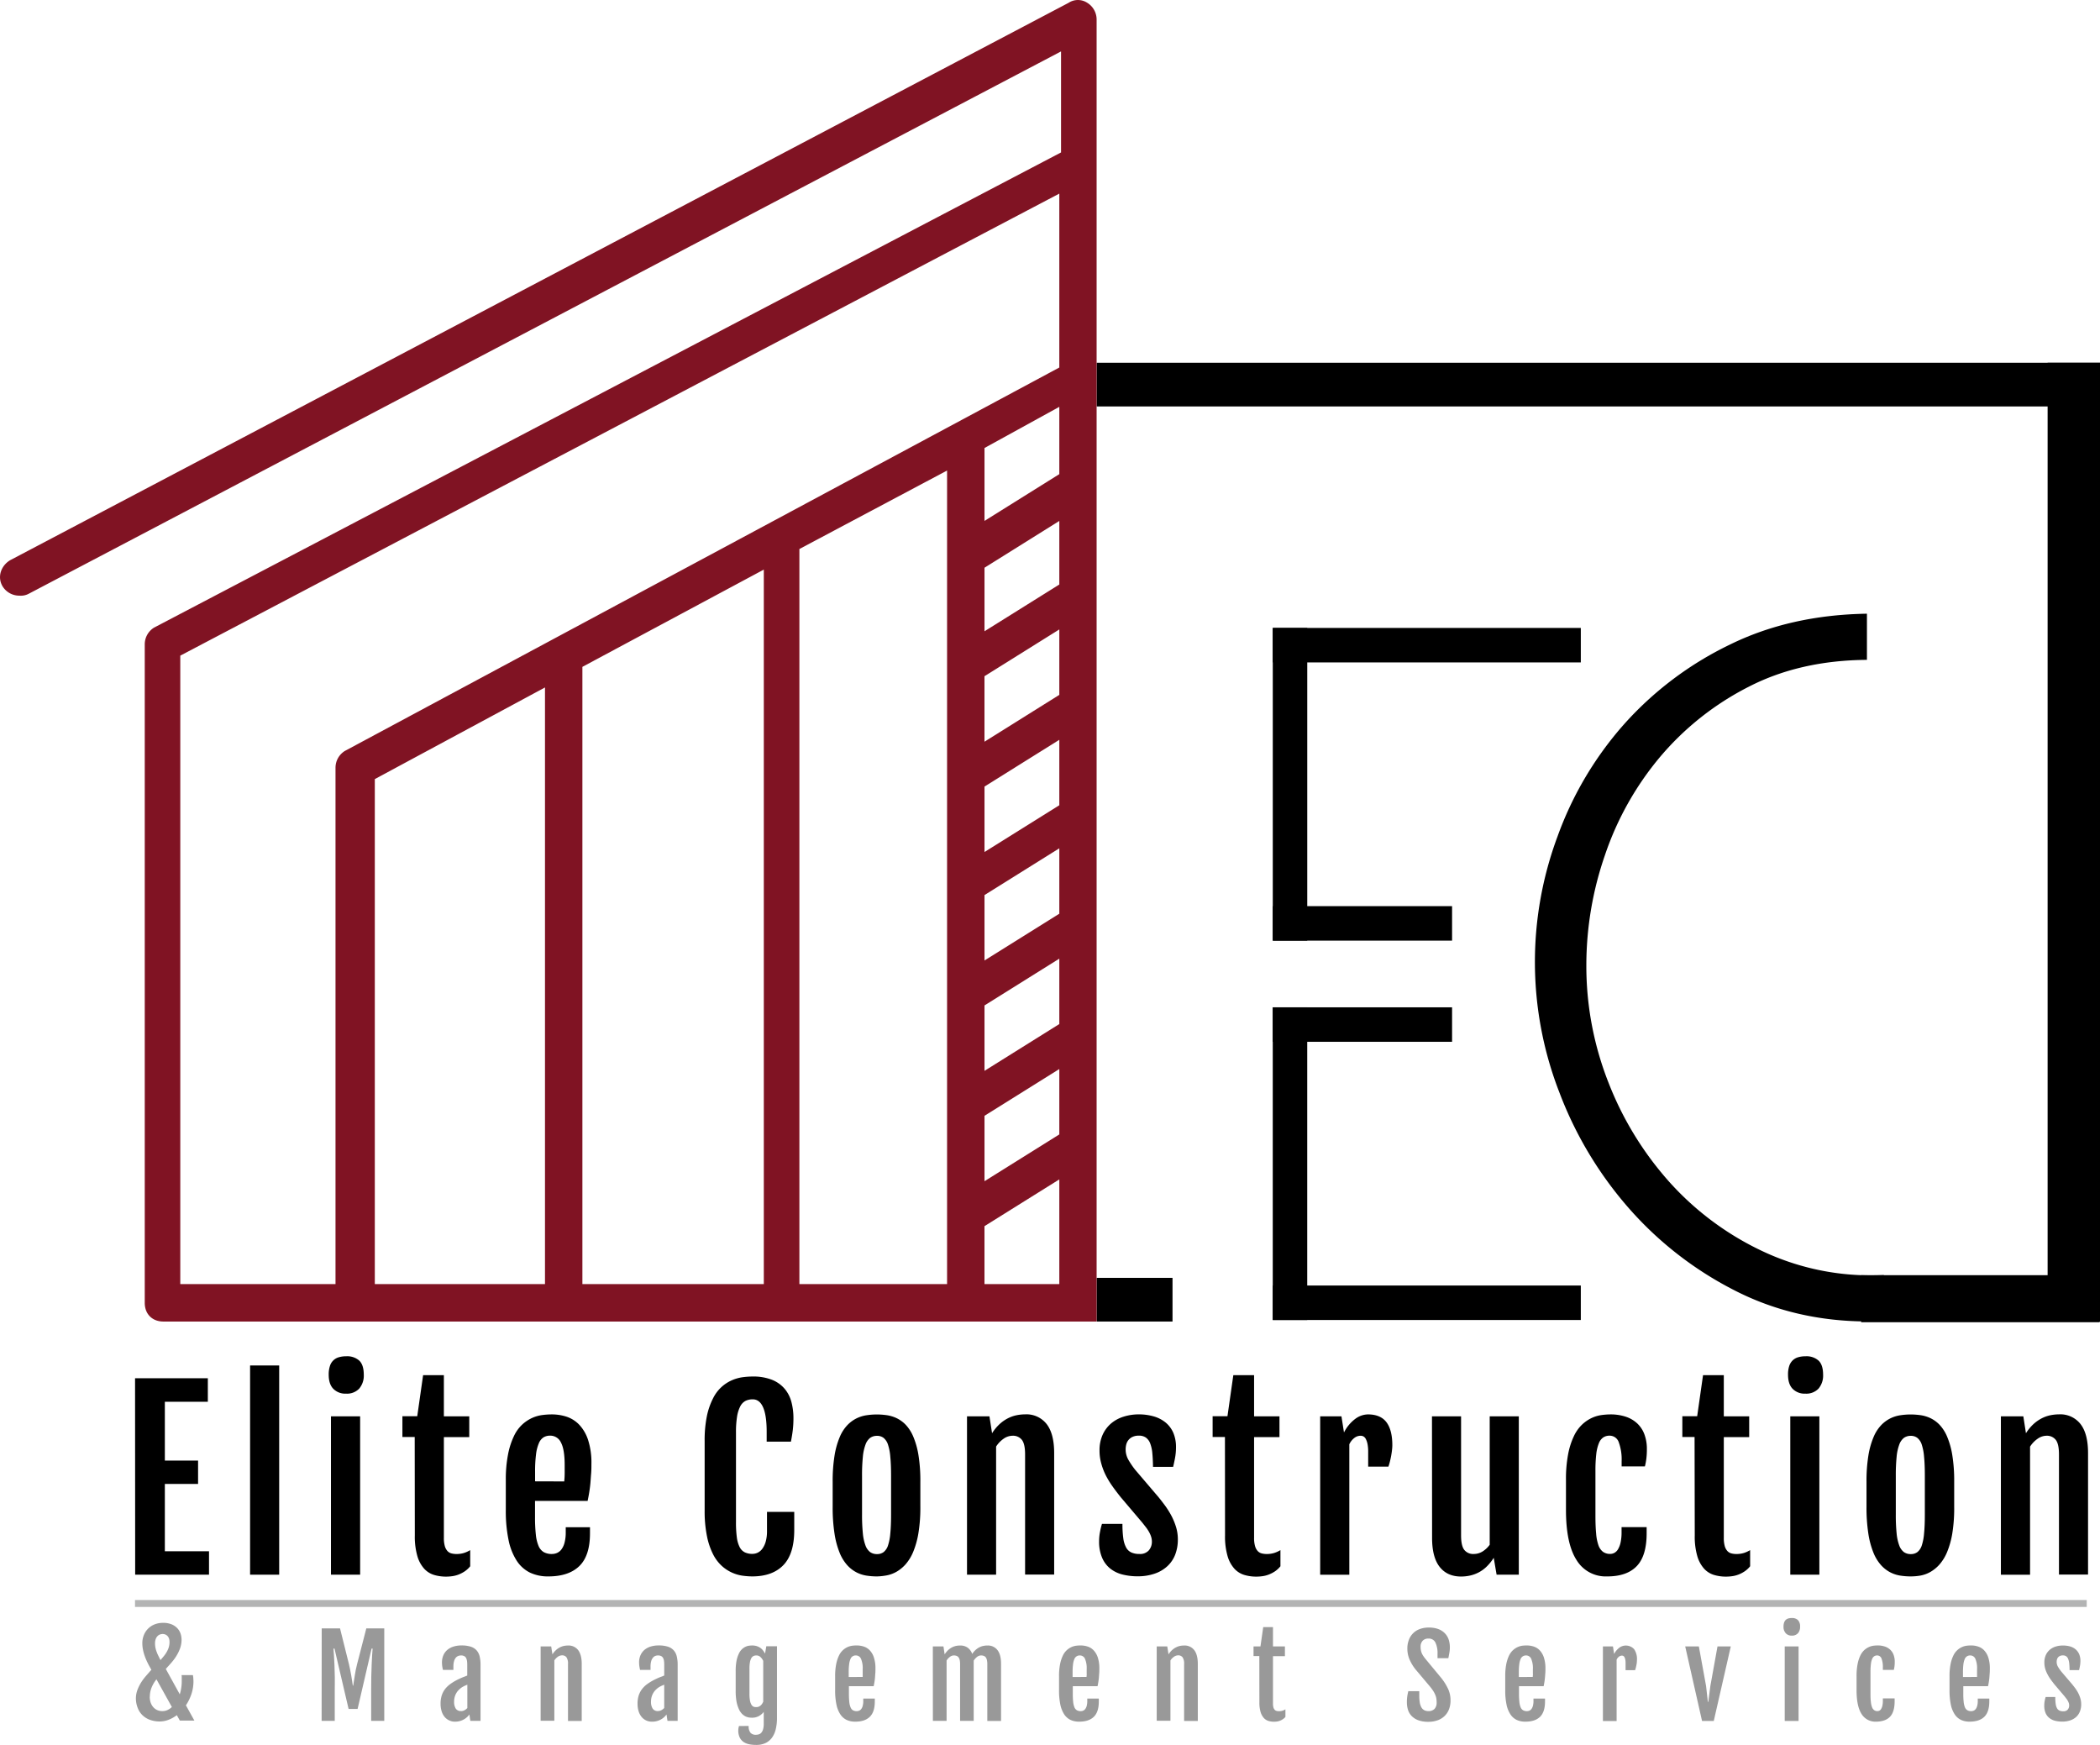
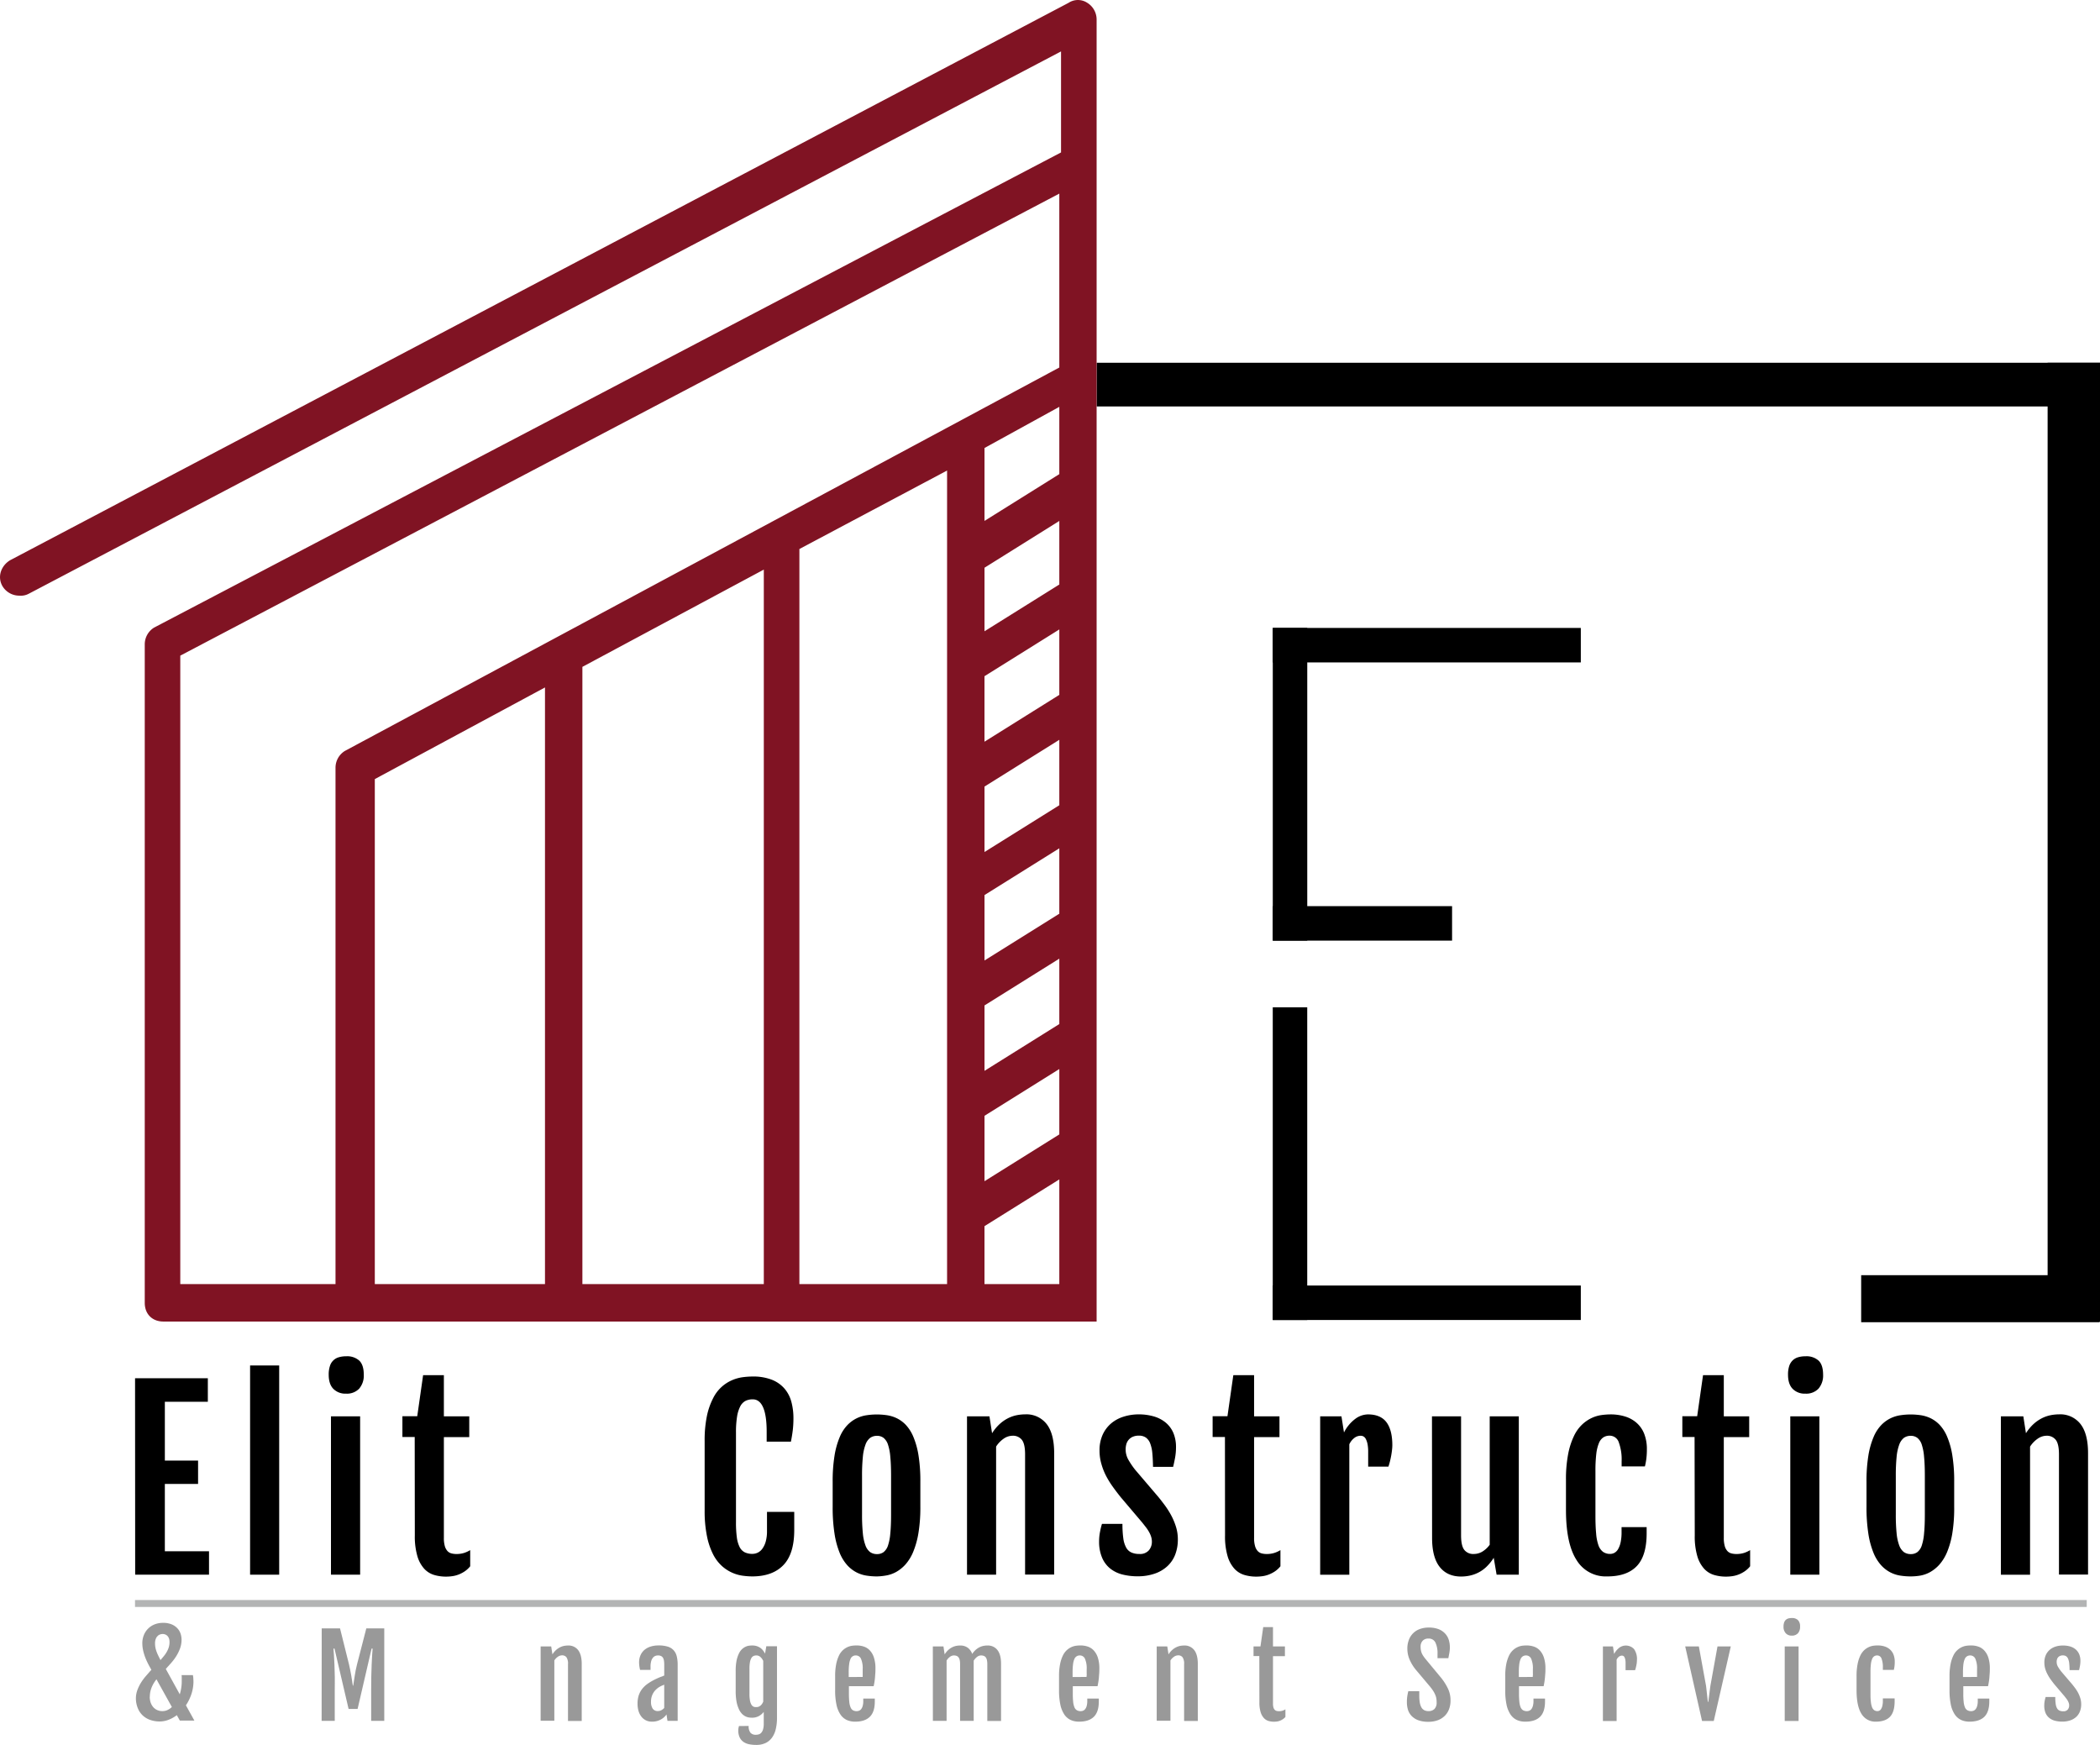
<svg xmlns="http://www.w3.org/2000/svg" id="Layer_1" data-name="Layer 1" viewBox="0 0 910.07 756.06">
  <defs>
    <style>.cls-1{fill:#801323;}.cls-2{fill:#999;}.cls-3{fill:none;stroke:#b3b4b4;stroke-miterlimit:10;stroke-width:3px;}</style>
  </defs>
-   <path d="M882.33,734.25V718.1c-1.68.07-3.35.12-5,.12a109.87,109.87,0,0,1-48.88-11.08,126.59,126.59,0,0,1-39.28-29.61A141.51,141.51,0,0,1,763,634.72a137.8,137.8,0,0,1-9.6-51.13,146,146,0,0,1,8.08-47.5,131.63,131.63,0,0,1,23.78-42.39,123.4,123.4,0,0,1,38.41-30.46q22.29-11.5,51.33-11.7v-20q-33.22.53-59.4,13.39a147,147,0,0,0-46.05,34.72A149.75,149.75,0,0,0,740.93,528a155.9,155.9,0,0,0,.87,111.19A164.1,164.1,0,0,0,771.7,689a153.58,153.58,0,0,0,45.61,35.57q26.4,13.64,58.27,13.63c2.41,0,4.83-.08,7.26-.2A14.06,14.06,0,0,1,882.33,734.25Z" transform="translate(-65.93 -165.63)" />
  <rect x="475.25" y="157.18" width="434.83" height="18.93" />
  <rect x="756.94" y="519.18" width="415.43" height="22.7" transform="translate(1429.25 -599.76) rotate(90)" />
  <rect x="806.57" y="552.52" width="103.36" height="20.38" />
-   <rect x="475.25" y="553.68" width="32.88" height="18.93" />
  <path class="cls-1" d="M541.17,738.24l0-382.72h0V318.26h0V174.14a8.51,8.51,0,0,0-4.05-7.29,7.36,7.36,0,0,0-8.1,0L70.31,408.37c-4,2.43-5.67,7.3-3.24,11.35a8.51,8.51,0,0,0,7.29,4,7.3,7.3,0,0,0,4-.81l447.39-235v43.77L132.72,437.55a8.52,8.52,0,0,0-4.06,7.3V730.14c0,4.86,3.25,8.1,8.11,8.1h404.4ZM302.11,722H228.36V503.2l73.75-39.71Zm94.83,0H318.32V454.57l78.62-42.14Zm79.42,0h-64V403.51l64-34ZM525,722H492.57V696.91L525,676.65Zm0-64.84-32.42,20.27V649.09L525,628.83Zm0-47.82-32.42,20.27V601.27L525,581Zm0-47.81-32.42,20.26V553.45L525,533.19Zm0-47-32.42,20.26V506.44L525,486.18Zm0-47.82L492.57,487V458.62L525,438.36Zm0-47.82-32.42,20.26V411.62L525,391.35Zm0-47.82-32.42,20.26V359.74L525,341.91Zm0-46.2L215.39,491a8.53,8.53,0,0,0-4.06,7.3V722H144.06V449.71L525,249.52Z" transform="translate(-65.93 -165.63)" />
  <rect x="551.57" y="272.08" width="133.5" height="14.94" />
  <rect x="551.57" y="392.62" width="77.71" height="14.94" />
  <rect x="557.22" y="497.98" width="135.49" height="14.94" transform="translate(1064.5 -285.15) rotate(90)" />
  <rect x="551.57" y="557" width="133.5" height="14.94" />
-   <rect x="551.57" y="436.46" width="77.71" height="14.94" />
  <rect x="557.22" y="662.36" width="135.49" height="14.94" transform="translate(-110.79 1129.17) rotate(-90)" />
  <path d="M124.46,762.81H156V773H137.37v25.47h14.4V808.6h-14.4v29.16h19.14v10.16h-32Z" transform="translate(-65.93 -165.63)" />
  <path d="M174.31,757.27h12.61v90.65H174.31Z" transform="translate(-65.93 -165.63)" />
  <path d="M215.89,769.48a7.28,7.28,0,0,1-5.51-2.09c-1.35-1.39-2-3.44-2-6.13a11.62,11.62,0,0,1,.53-3.76,5.59,5.59,0,0,1,3.86-3.79,11.06,11.06,0,0,1,3.19-.42,7.84,7.84,0,0,1,5.68,1.89q1.94,1.89,1.94,6.08a8.67,8.67,0,0,1-2,6.06A7.32,7.32,0,0,1,215.89,769.48Zm-6.53,9.82H222v68.62H209.36Z" transform="translate(-65.93 -165.63)" />
  <path d="M245.65,788.27h-5.33v-9h6.43l2.54-17.79h9V779.3h11v9h-11v43.66a12.66,12.66,0,0,0,.42,3.61,5.31,5.31,0,0,0,1.17,2.14,3.52,3.52,0,0,0,1.75,1,8.37,8.37,0,0,0,2.09.25,10.86,10.86,0,0,0,3.27-.45,11.82,11.82,0,0,0,2.71-1.24v7a10.82,10.82,0,0,1-2.37,2.2,13.88,13.88,0,0,1-2.61,1.37,12.18,12.18,0,0,1-2.74.72,19.87,19.87,0,0,1-2.74.2,18.29,18.29,0,0,1-5.09-.7,9.55,9.55,0,0,1-4.33-2.66,13.92,13.92,0,0,1-3-5.46,30.6,30.6,0,0,1-1.12-9.07Z" transform="translate(-65.93 -165.63)" />
-   <path d="M303.47,848.67a18,18,0,0,1-7.85-1.64,14.51,14.51,0,0,1-5.75-5.14,26,26,0,0,1-3.54-8.94,62.06,62.06,0,0,1-1.2-13.13v-13a56.26,56.26,0,0,1,1-11.19,32.76,32.76,0,0,1,2.55-7.82,16.2,16.2,0,0,1,3.63-5,16.56,16.56,0,0,1,4.26-2.82,15.84,15.84,0,0,1,4.36-1.24,32.92,32.92,0,0,1,4-.28,20.75,20.75,0,0,1,6.53,1A13.46,13.46,0,0,1,317,783a17.64,17.64,0,0,1,3.81,6.61,32,32,0,0,1,1.42,10.31c0,1.4,0,2.81-.13,4.24s-.19,2.83-.32,4.21-.31,2.72-.52,4-.44,2.49-.68,3.59H297.79v7a69.14,69.14,0,0,0,.35,7.55,17.24,17.24,0,0,0,1.17,4.93,5.58,5.58,0,0,0,2.24,2.69,7,7,0,0,0,3.57.82,5.53,5.53,0,0,0,2.24-.47,4.83,4.83,0,0,0,1.92-1.57A8.53,8.53,0,0,0,310.6,834a17.39,17.39,0,0,0,.5-4.51v-2.14h10.51V830q0,9.76-4.66,14.23T303.47,848.67Zm7-41.16c0-.37.06-.86.1-1.47s.06-1.26.07-1.92,0-1.32,0-2v-1.67c0-4.52-.53-7.77-1.6-9.77a5.09,5.09,0,0,0-4.73-3,5.4,5.4,0,0,0-2.89.77,5.54,5.54,0,0,0-2,2.6,17.59,17.59,0,0,0-1.2,4.81,56.72,56.72,0,0,0-.4,7.42v4.19Z" transform="translate(-65.93 -165.63)" />
  <path d="M392,848.67a32.34,32.34,0,0,1-4.31-.32,16.91,16.91,0,0,1-9.07-4.34,17.6,17.6,0,0,1-3.73-5.06,30.42,30.42,0,0,1-2.59-7.75,53.67,53.67,0,0,1-1-11V790.07a51.82,51.82,0,0,1,1-11A30.18,30.18,0,0,1,375,771.4a16.36,16.36,0,0,1,8.22-7.77,17.52,17.52,0,0,1,4.56-1.27,32.28,32.28,0,0,1,4.21-.3,22.17,22.17,0,0,1,8.5,1.42,14,14,0,0,1,5.48,3.89,14.62,14.62,0,0,1,2.94,5.75,27.19,27.19,0,0,1,.87,7,43.93,43.93,0,0,1-.27,5.06c-.18,1.54-.46,3.24-.82,5.1H398.18v-4.33q0-7-1.54-10.52t-4.54-3.48a6.82,6.82,0,0,0-3.14.69,5.55,5.55,0,0,0-2.24,2.37,14.73,14.73,0,0,0-1.37,4.41,41.79,41.79,0,0,0-.47,6.83V825.1a48.6,48.6,0,0,0,.37,6.63,13.1,13.1,0,0,0,1.22,4.23,5.08,5.08,0,0,0,2.22,2.27,7.43,7.43,0,0,0,3.31.67,5.36,5.36,0,0,0,2.4-.57,5.49,5.49,0,0,0,2-1.8,9.66,9.66,0,0,0,1.4-3.08,16.47,16.47,0,0,0,.52-4.41v-8.33h11.81v7.88q0,10.26-4.68,15.15T392,848.67Z" transform="translate(-65.93 -165.63)" />
  <path d="M445.89,848.67a29.64,29.64,0,0,1-4.46-.35,14.15,14.15,0,0,1-4.39-1.44,14.37,14.37,0,0,1-4-3.14,18.46,18.46,0,0,1-3.27-5.39,36.76,36.76,0,0,1-2.19-8.22,73.61,73.61,0,0,1-.8-11.66V807.71a69.16,69.16,0,0,1,.82-11.44,34.87,34.87,0,0,1,2.25-8,16.89,16.89,0,0,1,3.31-5.16,14.48,14.48,0,0,1,4-2.94,14.76,14.76,0,0,1,4.36-1.34,30.2,30.2,0,0,1,4.39-.33,31.17,31.17,0,0,1,4.23.3,15.19,15.19,0,0,1,4.29,1.27,13.82,13.82,0,0,1,4,2.89,17.24,17.24,0,0,1,3.29,5.16,34.8,34.8,0,0,1,2.24,8,69.45,69.45,0,0,1,.82,11.54v10.76a68.22,68.22,0,0,1-.84,11.51,37.19,37.19,0,0,1-2.29,8.18,19.56,19.56,0,0,1-3.34,5.4,16,16,0,0,1-4,3.22,13.9,13.9,0,0,1-4.26,1.52A25.48,25.48,0,0,1,445.89,848.67ZM446,839a4.65,4.65,0,0,0,2.86-.87,6.1,6.1,0,0,0,1.9-2.86,22.22,22.22,0,0,0,1-5.26q.33-3.27.33-8.1V805c0-3.22-.11-5.92-.33-8.12a22.5,22.5,0,0,0-1-5.3,6.26,6.26,0,0,0-1.9-2.92,4.54,4.54,0,0,0-2.86-.9,5,5,0,0,0-3,.9,6.54,6.54,0,0,0-2,2.92,20.61,20.61,0,0,0-1.14,5.3,79.8,79.8,0,0,0-.35,8.12v16.9a79.1,79.1,0,0,0,.35,8.1,20.36,20.36,0,0,0,1.14,5.26,6.38,6.38,0,0,0,2,2.86A5.08,5.08,0,0,0,446,839Z" transform="translate(-65.93 -165.63)" />
  <path d="M485,779.3h9.72l1.14,7.33v0a19.56,19.56,0,0,1,3.22-3.92,16.4,16.4,0,0,1,3.56-2.51,15,15,0,0,1,3.76-1.35,19.14,19.14,0,0,1,3.82-.4,11.08,11.08,0,0,1,9.29,4.21q3.27,4.21,3.26,12.64v52.57h-12.6V795.8q0-4.54-1.4-6.31a4.88,4.88,0,0,0-4.08-1.77,6.76,6.76,0,0,0-3.77,1.25,12,12,0,0,0-3.31,3.44v55.51H485Z" transform="translate(-65.93 -165.63)" />
  <path d="M542.24,833.57a21.3,21.3,0,0,1,.43-4.34,31.14,31.14,0,0,1,.82-3.33h8.87a45.1,45.1,0,0,0,.37,6.25,11.59,11.59,0,0,0,1.23,4,4.91,4.91,0,0,0,2.26,2.14,8.21,8.21,0,0,0,3.47.65,5,5,0,0,0,4.13-1.59,5.68,5.68,0,0,0,1.3-3.69,7.18,7.18,0,0,0-.3-2.09,10.5,10.5,0,0,0-.85-2,15.38,15.38,0,0,0-1.34-2.07c-.54-.7-1.13-1.46-1.8-2.29l-9.22-10.87c-1.19-1.49-2.35-3-3.46-4.56a37.66,37.66,0,0,1-2.94-4.78,27.44,27.44,0,0,1-2-5.16,20.3,20.3,0,0,1-.78-5.68,16.27,16.27,0,0,1,1.37-6.92,14.09,14.09,0,0,1,3.69-4.89,15.43,15.43,0,0,1,5.36-2.89,21.56,21.56,0,0,1,6.43-1,23.25,23.25,0,0,1,6.72.9,14.39,14.39,0,0,1,5.14,2.69,11.94,11.94,0,0,1,3.29,4.46,15.71,15.71,0,0,1,1.14,6.21,25.08,25.08,0,0,1-.42,4.63c-.28,1.5-.56,2.78-.82,3.84h-8.72q-.06-3.39-.3-5.93a15.83,15.83,0,0,0-.92-4.21,5.6,5.6,0,0,0-1.85-2.52,5.13,5.13,0,0,0-3.06-.85,6.31,6.31,0,0,0-2.74.53,4.81,4.81,0,0,0-1.77,1.37,5,5,0,0,0-.95,1.89,8.54,8.54,0,0,0-.27,2.14,9,9,0,0,0,1.14,4.44,35,35,0,0,0,3,4.43L568,814.33c.73.9,1.58,2,2.54,3.27a37.6,37.6,0,0,1,2.74,4.23,28.6,28.6,0,0,1,2.19,5.06,18.27,18.27,0,0,1,.9,5.73,18.09,18.09,0,0,1-1.15,6.61,13.42,13.42,0,0,1-3.38,5,15.43,15.43,0,0,1-5.51,3.24,22.29,22.29,0,0,1-7.45,1.15,26.51,26.51,0,0,1-6.48-.77,14,14,0,0,1-5.28-2.54,12.1,12.1,0,0,1-3.54-4.66A17.5,17.5,0,0,1,542.24,833.57Z" transform="translate(-65.93 -165.63)" />
  <path d="M596.78,788.27h-5.34v-9h6.43l2.54-17.79h9V779.3h11v9h-11v43.66a12.27,12.27,0,0,0,.43,3.61,5.19,5.19,0,0,0,1.17,2.14,3.54,3.54,0,0,0,1.74,1,8.51,8.51,0,0,0,2.1.25,10.84,10.84,0,0,0,3.26-.45,11.89,11.89,0,0,0,2.72-1.24v7a10.82,10.82,0,0,1-2.37,2.2,14,14,0,0,1-2.62,1.37,12,12,0,0,1-2.74.72,19.76,19.76,0,0,1-2.74.2,18.17,18.17,0,0,1-5.08-.7,9.58,9.58,0,0,1-4.34-2.66,13.91,13.91,0,0,1-3-5.46,30.27,30.27,0,0,1-1.12-9.07Z" transform="translate(-65.93 -165.63)" />
  <path d="M638.05,779.3h9.22l1.1,7a16.56,16.56,0,0,1,4.81-5.83,9.42,9.42,0,0,1,5.55-2c3.62,0,6.3,1.12,8,3.34s2.59,5.57,2.59,10a17.93,17.93,0,0,1-.13,2c-.08.78-.2,1.59-.35,2.44s-.33,1.69-.54,2.54-.44,1.62-.68,2.32h-8.77V794.8a18,18,0,0,0-.27-3.44,8.45,8.45,0,0,0-.72-2.17,2.73,2.73,0,0,0-1-1.14,2.64,2.64,0,0,0-1.3-.33,4.46,4.46,0,0,0-2.76,1,7.28,7.28,0,0,0-2.12,2.71v56.51H638.05Z" transform="translate(-65.93 -165.63)" />
  <path d="M686.5,779.3h12.61v51.58q0,4.53,1.4,6.3a4.88,4.88,0,0,0,4.08,1.77,7.27,7.27,0,0,0,3.69-1,11,11,0,0,0,3.24-3V779.3h12.61v68.62h-9.62l-1.25-7.32h0a20.39,20.39,0,0,1-3.16,3.91,14.58,14.58,0,0,1-3.49,2.49,15,15,0,0,1-3.71,1.32,18.08,18.08,0,0,1-3.79.4q-6,0-9.29-4.19t-3.27-12.65Z" transform="translate(-65.93 -165.63)" />
  <path d="M762.36,848.67a14.76,14.76,0,0,1-13.23-7.13q-4.56-7.12-4.56-21.72v-13a57.16,57.16,0,0,1,.95-11.19,32,32,0,0,1,2.52-7.82,16.64,16.64,0,0,1,3.59-5,16,16,0,0,1,4.16-2.82,15,15,0,0,1,4.23-1.24,30.45,30.45,0,0,1,3.84-.28,20.79,20.79,0,0,1,6.38.93,13.44,13.44,0,0,1,5,2.79,12.25,12.25,0,0,1,3.24,4.71,17.84,17.84,0,0,1,1.15,6.67,32,32,0,0,1-.23,4.11,28.29,28.29,0,0,1-.62,3.32H768.69v-2.29a21.42,21.42,0,0,0-1.22-8.1,4.16,4.16,0,0,0-4-2.92,4.86,4.86,0,0,0-2.69.73,5.35,5.35,0,0,0-1.92,2.46,17.51,17.51,0,0,0-1.15,4.69,62.17,62.17,0,0,0-.37,7.37v19.49q0,4.49.3,7.62a20,20,0,0,0,1,5.11,6,6,0,0,0,2,2.87,5.2,5.2,0,0,0,3.09.89,3.82,3.82,0,0,0,1.84-.47,4.21,4.21,0,0,0,1.57-1.57,9.75,9.75,0,0,0,1.1-2.92,20.39,20.39,0,0,0,.42-4.51v-2.14h10.87V830q0,9.76-4.31,14.23T762.36,848.67Z" transform="translate(-65.93 -165.63)" />
  <path d="M800.3,788.27H795v-9h6.43l2.54-17.79h9V779.3h11v9h-11v43.66a12.66,12.66,0,0,0,.42,3.61,5.31,5.31,0,0,0,1.17,2.14,3.52,3.52,0,0,0,1.75,1,8.37,8.37,0,0,0,2.09.25,10.86,10.86,0,0,0,3.27-.45,11.82,11.82,0,0,0,2.71-1.24v7a10.82,10.82,0,0,1-2.37,2.2,13.58,13.58,0,0,1-2.61,1.37,12.18,12.18,0,0,1-2.74.72,19.87,19.87,0,0,1-2.74.2,18.24,18.24,0,0,1-5.09-.7,9.55,9.55,0,0,1-4.33-2.66,13.92,13.92,0,0,1-3-5.46,30.27,30.27,0,0,1-1.12-9.07Z" transform="translate(-65.93 -165.63)" />
  <path d="M848.3,769.48a7.26,7.26,0,0,1-5.5-2.09c-1.35-1.39-2-3.44-2-6.13a11.64,11.64,0,0,1,.52-3.76,6,6,0,0,1,1.5-2.44,5.73,5.73,0,0,1,2.37-1.35,11,11,0,0,1,3.18-.42,7.85,7.85,0,0,1,5.69,1.89q1.94,1.89,1.94,6.08a8.72,8.72,0,0,1-2,6.06A7.32,7.32,0,0,1,848.3,769.48Zm-6.52,9.82h12.6v68.62h-12.6Z" transform="translate(-65.93 -165.63)" />
  <path d="M893.92,848.67a29.64,29.64,0,0,1-4.46-.35,14.15,14.15,0,0,1-4.39-1.44,14.37,14.37,0,0,1-4-3.14,18.46,18.46,0,0,1-3.27-5.39,36.76,36.76,0,0,1-2.19-8.22,73.61,73.61,0,0,1-.8-11.66V807.71a69.16,69.16,0,0,1,.82-11.44,34.87,34.87,0,0,1,2.25-8,16.89,16.89,0,0,1,3.31-5.16,14.48,14.48,0,0,1,4-2.94,14.76,14.76,0,0,1,4.36-1.34,30.2,30.2,0,0,1,4.39-.33,31.17,31.17,0,0,1,4.23.3,15.19,15.19,0,0,1,4.29,1.27,13.56,13.56,0,0,1,4,2.89,17.24,17.24,0,0,1,3.29,5.16,34.8,34.8,0,0,1,2.24,8,69.45,69.45,0,0,1,.82,11.54v10.76A68.22,68.22,0,0,1,912,830a37.19,37.19,0,0,1-2.29,8.18,19.56,19.56,0,0,1-3.34,5.4,15.83,15.83,0,0,1-4,3.22,13.8,13.8,0,0,1-4.26,1.52A25.48,25.48,0,0,1,893.92,848.67ZM894,839a4.65,4.65,0,0,0,2.86-.87,6,6,0,0,0,1.9-2.86,22.22,22.22,0,0,0,1-5.26q.33-3.27.33-8.1V805c0-3.22-.11-5.92-.33-8.12a22.5,22.5,0,0,0-1-5.3,6.19,6.19,0,0,0-1.9-2.92,4.54,4.54,0,0,0-2.86-.9,5,5,0,0,0-3,.9,6.54,6.54,0,0,0-2,2.92,20.61,20.61,0,0,0-1.14,5.3,79.8,79.8,0,0,0-.35,8.12v16.9a79.1,79.1,0,0,0,.35,8.1,20.36,20.36,0,0,0,1.14,5.26,6.38,6.38,0,0,0,2,2.86A5.08,5.08,0,0,0,894,839Z" transform="translate(-65.93 -165.63)" />
  <path d="M933.05,779.3h9.72l1.14,7.33v0a19.56,19.56,0,0,1,3.22-3.92,16.65,16.65,0,0,1,3.56-2.51,15,15,0,0,1,3.76-1.35,19.14,19.14,0,0,1,3.82-.4,11.08,11.08,0,0,1,9.29,4.21q3.27,4.21,3.26,12.64v52.57h-12.6V795.8q0-4.54-1.4-6.31a4.88,4.88,0,0,0-4.08-1.77A6.76,6.76,0,0,0,949,789a12,12,0,0,0-3.31,3.44v55.51H933.05Z" transform="translate(-65.93 -165.63)" />
  <path class="cls-2" d="M124.82,901.63a10.57,10.57,0,0,1,.66-3.75,17.86,17.86,0,0,1,1.6-3.25,21.88,21.88,0,0,1,2-2.7l1.82-2.1.64-.68-.8-1.43c-.41-.73-.8-1.51-1.18-2.32a26,26,0,0,1-1-2.5,19.53,19.53,0,0,1-.69-2.6,13.9,13.9,0,0,1-.26-2.64,9.22,9.22,0,0,1,.71-3.68,8.27,8.27,0,0,1,1.9-2.79,8.4,8.4,0,0,1,2.82-1.78,9.64,9.64,0,0,1,3.45-.62,9.46,9.46,0,0,1,4,.73,7.11,7.11,0,0,1,2.48,1.82,6.43,6.43,0,0,1,1.28,2.34,8.55,8.55,0,0,1,.36,2.34,11.11,11.11,0,0,1-.71,4,18.14,18.14,0,0,1-1.72,3.41,22.59,22.59,0,0,1-2.08,2.74c-.72.81-1.32,1.49-1.8,2l-.52.59,6.06,11a19,19,0,0,0,.62-2.7,18.15,18.15,0,0,0,.23-2.88c0-.52,0-1,0-1.45s0-.87-.07-1.3h4.91a12.24,12.24,0,0,1,.18,1.33c0,.48.06.95.06,1.42a17.36,17.36,0,0,1-.88,5.44,20.44,20.44,0,0,1-2.39,4.9l3.67,6.62h-6.3l-1.31-2.35a14.66,14.66,0,0,1-3.58,2,10.63,10.63,0,0,1-3.83.73,12.38,12.38,0,0,1-4.13-.67,9.1,9.1,0,0,1-3.24-1.94,8.55,8.55,0,0,1-2.12-3.13A11.32,11.32,0,0,1,124.82,901.63Zm6-.82a8.18,8.18,0,0,0,.31,2.24,6.24,6.24,0,0,0,1,2,5.25,5.25,0,0,0,1.72,1.43,5.31,5.31,0,0,0,2.48.55,5.22,5.22,0,0,0,2.19-.47,6.76,6.76,0,0,0,1.89-1.31l-6.67-12a13.92,13.92,0,0,0-2.16,3.69A10.65,10.65,0,0,0,130.86,900.81Zm5.07-16.37c.32-.36.67-.78,1.07-1.27a12.43,12.43,0,0,0,1.14-1.64,10.6,10.6,0,0,0,.92-2,7.66,7.66,0,0,0,.37-2.44,4.55,4.55,0,0,0-.24-1.55,3.19,3.19,0,0,0-.66-1.08,2.78,2.78,0,0,0-.94-.63,3,3,0,0,0-1.12-.21,3.28,3.28,0,0,0-1.12.2,2.65,2.65,0,0,0-1.07.67,3.46,3.46,0,0,0-.8,1.25,5.29,5.29,0,0,0-.32,2,9,9,0,0,0,.13,1.56,10.13,10.13,0,0,0,.41,1.62,18,18,0,0,0,.74,1.83c.31.65.67,1.38,1.09,2.19Z" transform="translate(-65.93 -165.63)" />
  <path class="cls-2" d="M205.35,871.19h7.94l3.86,15.5c.4,1.72.72,3.36,1,4.91s.46,3,.68,4.4H219c.22-1.37.44-2.84.68-4.4s.56-3.19,1-4.91l4-15.5h7.78v40.06h-5.68V898c0-2,0-4,.05-5.87s.09-3.6.16-5.17.13-3,.21-4.16.15-2.16.21-2.86h-.45l-6.06,26.15H217l-6.11-26.15h-.45c.07.7.14,1.65.21,2.86s.15,2.59.22,4.16.11,3.3.15,5.17S211,896,211,898v13.25h-5.69Z" transform="translate(-65.93 -165.63)" />
-   <path class="cls-2" d="M263.15,911.6a5.71,5.71,0,0,1-2.67-.6,5.62,5.62,0,0,1-2-1.63,6.94,6.94,0,0,1-1.21-2.45,10.77,10.77,0,0,1-.41-3.08,11.61,11.61,0,0,1,.49-3.54,9.17,9.17,0,0,1,1.44-2.8,11.64,11.64,0,0,1,2.37-2.26,22.45,22.45,0,0,1,3.26-1.93c.6-.3,1.27-.6,2-.91l2-.78v-4.27c0-.63,0-1.21-.07-1.75a4.42,4.42,0,0,0-.35-1.41,2,2,0,0,0-.81-.94,2.82,2.82,0,0,0-1.48-.34,3.28,3.28,0,0,0-1.23.24,2.51,2.51,0,0,0-1.06.8,4.2,4.2,0,0,0-.73,1.5,8.9,8.9,0,0,0-.27,2.32v1.41h-4.53c-.14-.61-.25-1.17-.32-1.68a11,11,0,0,1-.1-1.51,7.6,7.6,0,0,1,.62-3.19,6.32,6.32,0,0,1,1.74-2.33,7.57,7.57,0,0,1,2.67-1.41,11.4,11.4,0,0,1,3.4-.48,13.08,13.08,0,0,1,4,.52,5.79,5.79,0,0,1,2.55,1.59,6,6,0,0,1,1.34,2.65,15.76,15.76,0,0,1,.39,3.73v24.18h-4.42l-.42-2.77a7.15,7.15,0,0,1-2.58,2.25A7.6,7.6,0,0,1,263.15,911.6Zm2.63-4.57a3.05,3.05,0,0,0,1.47-.39,4.39,4.39,0,0,0,1.21-.95V895.58l-1.06.45a10.06,10.06,0,0,0-1.27.68,7.67,7.67,0,0,0-1.24,1,6.11,6.11,0,0,0-1.1,1.34,6.9,6.9,0,0,0-.77,1.74,7.39,7.39,0,0,0-.3,2.17,5.45,5.45,0,0,0,.73,3A2.58,2.58,0,0,0,265.78,907Z" transform="translate(-65.93 -165.63)" />
  <path class="cls-2" d="M300.22,879h4.58l.54,3.45v0a9.17,9.17,0,0,1,1.51-1.84,7.56,7.56,0,0,1,1.68-1.18,7,7,0,0,1,1.78-.64,9.13,9.13,0,0,1,1.79-.18,5.24,5.24,0,0,1,4.39,2c1,1.32,1.54,3.3,1.54,5.94v24.75h-5.95V886.71a4.91,4.91,0,0,0-.66-3,2.3,2.3,0,0,0-1.92-.84,3.2,3.2,0,0,0-1.78.59,5.63,5.63,0,0,0-1.56,1.62v26.13h-5.94Z" transform="translate(-65.93 -165.63)" />
  <path class="cls-2" d="M348.47,911.6a5.64,5.64,0,0,1-4.63-2.23,7.3,7.3,0,0,1-1.21-2.45,11.14,11.14,0,0,1-.41-3.08,11.92,11.92,0,0,1,.49-3.54,9.2,9.2,0,0,1,1.45-2.8,11.33,11.33,0,0,1,2.36-2.26,22.58,22.58,0,0,1,3.27-1.93c.59-.3,1.26-.6,2-.91l2-.78v-4.27c0-.63,0-1.21-.07-1.75a4.42,4.42,0,0,0-.34-1.41,2.12,2.12,0,0,0-.81-.94,2.82,2.82,0,0,0-1.48-.34,3.34,3.34,0,0,0-1.24.24,2.49,2.49,0,0,0-1,.8,4,4,0,0,0-.73,1.5,8.49,8.49,0,0,0-.27,2.32v1.41h-4.53a16.25,16.25,0,0,1-.32-1.68,11.07,11.07,0,0,1-.11-1.51,7.76,7.76,0,0,1,.62-3.19,6.55,6.55,0,0,1,1.74-2.33,7.74,7.74,0,0,1,2.67-1.41,11.47,11.47,0,0,1,3.41-.48,13,13,0,0,1,4,.52,5.68,5.68,0,0,1,2.55,1.59,5.89,5.89,0,0,1,1.34,2.65,15.76,15.76,0,0,1,.39,3.73v24.18h-4.42l-.42-2.77a7.12,7.12,0,0,1-2.57,2.25A7.64,7.64,0,0,1,348.47,911.6ZM351.1,907a3.05,3.05,0,0,0,1.47-.39,4.25,4.25,0,0,0,1.21-.95V895.58l-1.06.45a10.79,10.79,0,0,0-1.27.68,8.13,8.13,0,0,0-1.24,1,6.07,6.07,0,0,0-1.09,1.34,7.29,7.29,0,0,0-.78,1.74,7.75,7.75,0,0,0-.29,2.17,5.37,5.37,0,0,0,.73,3A2.56,2.56,0,0,0,351.1,907Z" transform="translate(-65.93 -165.63)" />
  <path class="cls-2" d="M390.38,913.46a4.4,4.4,0,0,0,.78,2.95,3,3,0,0,0,2.39.87,4.12,4.12,0,0,0,1.27-.2,2.34,2.34,0,0,0,1.07-.73,3.91,3.91,0,0,0,.74-1.46,8.55,8.55,0,0,0,.28-2.42v-5.09a7,7,0,0,1-2.05,1.77,6.09,6.09,0,0,1-3.11.74,10.53,10.53,0,0,1-1.27-.1,5.53,5.53,0,0,1-1.51-.49,5.81,5.81,0,0,1-1.52-1.13,6.93,6.93,0,0,1-1.34-2.06,14.07,14.07,0,0,1-1-3.22,26,26,0,0,1-.36-4.68v-8.49a23.75,23.75,0,0,1,.36-4.47,13.29,13.29,0,0,1,1-3.09,6.15,6.15,0,0,1,1.35-1.94,5.92,5.92,0,0,1,1.55-1.07,5.19,5.19,0,0,1,1.54-.46,11.28,11.28,0,0,1,1.34-.09,6.54,6.54,0,0,1,2.07.3,5.87,5.87,0,0,1,1.58.81,5.6,5.6,0,0,1,1.14,1.14,9.23,9.23,0,0,1,.8,1.27l.54-3.19h4.63v31a20.64,20.64,0,0,1-.52,4.86,10.22,10.22,0,0,1-1.62,3.71,7.39,7.39,0,0,1-2.81,2.36,9.23,9.23,0,0,1-4.07.82,15.16,15.16,0,0,1-3-.28,6.73,6.73,0,0,1-2.47-1,5.06,5.06,0,0,1-1.67-1.95,7,7,0,0,1-.61-3.13,5.53,5.53,0,0,1,.07-.82,7.8,7.8,0,0,1,.24-1Zm3.39-8.17a2.44,2.44,0,0,0,1-.2,3,3,0,0,0,.82-.52,3.53,3.53,0,0,0,.64-.75,7.31,7.31,0,0,0,.46-.87V885.28a5.34,5.34,0,0,0-1.19-1.67,2.54,2.54,0,0,0-1.8-.7,2.92,2.92,0,0,0-1.2.24,2.12,2.12,0,0,0-.94.88,5.55,5.55,0,0,0-.62,1.78,15.77,15.77,0,0,0-.22,3v10.62a16,16,0,0,0,.22,3,5.69,5.69,0,0,0,.62,1.8,2.24,2.24,0,0,0,1,.91A3,3,0,0,0,393.77,905.29Z" transform="translate(-65.93 -165.63)" />
  <path class="cls-2" d="M436.5,911.6a8.53,8.53,0,0,1-3.7-.77,6.79,6.79,0,0,1-2.71-2.42,12,12,0,0,1-1.67-4.21,28.9,28.9,0,0,1-.57-6.18v-6.1a26.43,26.43,0,0,1,.46-5.26,15.82,15.82,0,0,1,1.2-3.69,7.52,7.52,0,0,1,1.71-2.35,7.61,7.61,0,0,1,2-1.33,7.37,7.37,0,0,1,2.06-.59,16.25,16.25,0,0,1,1.89-.12,9.92,9.92,0,0,1,3.08.48,6.28,6.28,0,0,1,2.61,1.64,8.12,8.12,0,0,1,1.79,3.11,14.93,14.93,0,0,1,.67,4.85c0,.66,0,1.32-.06,2s-.09,1.34-.15,2-.14,1.28-.24,1.89-.21,1.17-.32,1.69H433.82v3.28a31.79,31.79,0,0,0,.17,3.55,7.75,7.75,0,0,0,.55,2.32,2.65,2.65,0,0,0,1,1.27,3.31,3.31,0,0,0,1.68.39,2.79,2.79,0,0,0,1.06-.22,2.28,2.28,0,0,0,.91-.74,4.12,4.12,0,0,0,.62-1.38,8,8,0,0,0,.23-2.12v-1h5v1.25q0,4.59-2.2,6.69T436.5,911.6Zm3.29-19.37c0-.17,0-.4,0-.7s0-.59,0-.9,0-.62,0-.92v-.79a10.38,10.38,0,0,0-.75-4.6,2.4,2.4,0,0,0-2.23-1.41,2.38,2.38,0,0,0-2.33,1.59,8.35,8.35,0,0,0-.56,2.26,26.35,26.35,0,0,0-.19,3.5v2Z" transform="translate(-65.93 -165.63)" />
  <path class="cls-2" d="M470.19,879h4.6l.52,3.45v0a9.5,9.5,0,0,1,1.5-1.84,7.45,7.45,0,0,1,1.66-1.18,6.91,6.91,0,0,1,1.76-.64,9.16,9.16,0,0,1,1.8-.18,5.5,5.5,0,0,1,3.22.91,5.59,5.59,0,0,1,2,2.74,9.17,9.17,0,0,1,1.5-1.76,7.41,7.41,0,0,1,1.63-1.12,7,7,0,0,1,1.71-.6,8.71,8.71,0,0,1,1.77-.17,5.17,5.17,0,0,1,4.35,2q1.55,2,1.54,5.94v24.75H493.8V886.71a8.2,8.2,0,0,0-.17-1.78,3.15,3.15,0,0,0-.49-1.17,1.89,1.89,0,0,0-.85-.65,3.46,3.46,0,0,0-1.24-.2,2.79,2.79,0,0,0-1.65.6,6.27,6.27,0,0,0-1.5,1.66,3,3,0,0,1,0,.42v25.66H482V886.71a8.26,8.26,0,0,0-.16-1.78,3.16,3.16,0,0,0-.5-1.17,1.92,1.92,0,0,0-.84-.65,3.56,3.56,0,0,0-1.25-.2,2.81,2.81,0,0,0-1.62.59,5.7,5.7,0,0,0-1.48,1.62v26.13h-5.94Z" transform="translate(-65.93 -165.63)" />
  <path class="cls-2" d="M533.52,911.6a8.56,8.56,0,0,1-3.7-.77,6.86,6.86,0,0,1-2.71-2.42,12.38,12.38,0,0,1-1.67-4.21,29.63,29.63,0,0,1-.56-6.18v-6.1a25.7,25.7,0,0,1,.46-5.26,14.94,14.94,0,0,1,1.2-3.69,7.52,7.52,0,0,1,1.71-2.35,7.61,7.61,0,0,1,2-1.33,7.27,7.27,0,0,1,2.06-.59,16.25,16.25,0,0,1,1.89-.12,10,10,0,0,1,3.08.48,6.25,6.25,0,0,1,2.6,1.64,8.26,8.26,0,0,1,1.8,3.11,14.93,14.93,0,0,1,.67,4.85c0,.66,0,1.32-.06,2s-.09,1.34-.15,2-.15,1.28-.25,1.89-.21,1.17-.32,1.69H530.85v3.28a32.08,32.08,0,0,0,.16,3.55,8.41,8.41,0,0,0,.55,2.32,2.61,2.61,0,0,0,1.06,1.27,3.31,3.31,0,0,0,1.68.39,2.83,2.83,0,0,0,1.06-.22,2.32,2.32,0,0,0,.9-.74,4.12,4.12,0,0,0,.63-1.38,8.41,8.41,0,0,0,.23-2.12v-1h5v1.25q0,4.59-2.2,6.69T533.52,911.6Zm3.29-19.37c0-.17,0-.4.05-.7s0-.59,0-.9,0-.62,0-.92v-.79a10.38,10.38,0,0,0-.75-4.6,2.41,2.41,0,0,0-2.24-1.41,2.56,2.56,0,0,0-1.36.37,2.6,2.6,0,0,0-1,1.22,8.35,8.35,0,0,0-.56,2.26,26.35,26.35,0,0,0-.19,3.5v2Z" transform="translate(-65.93 -165.63)" />
  <path class="cls-2" d="M567.21,879h4.58l.54,3.45v0a9.2,9.2,0,0,1,1.52-1.84,7.56,7.56,0,0,1,1.68-1.18,7.11,7.11,0,0,1,1.77-.64,9.31,9.31,0,0,1,1.8-.18,5.21,5.21,0,0,1,4.38,2q1.54,2,1.54,5.94v24.75h-5.94V886.71a4.91,4.91,0,0,0-.66-3,2.3,2.3,0,0,0-1.93-.84,3.2,3.2,0,0,0-1.77.59,5.51,5.51,0,0,0-1.56,1.62v26.13h-5.95Z" transform="translate(-65.93 -165.63)" />
  <path class="cls-2" d="M611.68,883.17h-2.51V879h3l1.2-8.37h4.23V879h5.17v4.22h-5.17v20.55a6,6,0,0,0,.2,1.7,2.49,2.49,0,0,0,.55,1,1.72,1.72,0,0,0,.82.48,4,4,0,0,0,1,.12,5.17,5.17,0,0,0,1.54-.21,5.91,5.91,0,0,0,1.28-.59v3.28a5.17,5.17,0,0,1-1.12,1,6.56,6.56,0,0,1-1.23.64,5.47,5.47,0,0,1-1.29.34,9.61,9.61,0,0,1-1.3.1,8.62,8.62,0,0,1-2.39-.33,4.57,4.57,0,0,1-2-1.26,6.6,6.6,0,0,1-1.42-2.57,14.24,14.24,0,0,1-.53-4.26Z" transform="translate(-65.93 -165.63)" />
  <path class="cls-2" d="M675.63,903.13a17.55,17.55,0,0,1,.15-2.38c.1-.72.26-1.51.46-2.35H681v1.94a18.71,18.71,0,0,0,.2,2.87,6.76,6.76,0,0,0,.66,2.09,3.05,3.05,0,0,0,1.22,1.29,3.72,3.72,0,0,0,1.87.44,3.52,3.52,0,0,0,2.65-.95,3.87,3.87,0,0,0,.92-2.78,10.32,10.32,0,0,0-.13-1.73,6.35,6.35,0,0,0-.45-1.55,10.77,10.77,0,0,0-.85-1.64,21.17,21.17,0,0,0-1.39-1.91l-6.34-7.53a18.86,18.86,0,0,1-2.61-4.35,12,12,0,0,1-.92-4.68,10.26,10.26,0,0,1,.63-3.66,7.87,7.87,0,0,1,4.69-4.75,11,11,0,0,1,3.92-.67,11.45,11.45,0,0,1,4.43.75,7.68,7.68,0,0,1,2.83,2,7.16,7.16,0,0,1,1.49,2.73,10.94,10.94,0,0,1,.43,3,12.65,12.65,0,0,1-.2,2.38c-.13.72-.28,1.53-.45,2.4h-4.7v-1.9a10.49,10.49,0,0,0-.92-4.89,3.13,3.13,0,0,0-3-1.7,3.21,3.21,0,0,0-2.56,1,3.65,3.65,0,0,0-.85,2.54,7.87,7.87,0,0,0,.13,1.53,5.88,5.88,0,0,0,.37,1.25,8,8,0,0,0,.6,1.12c.24.36.5.73.8,1.12l7.07,8.54a23.89,23.89,0,0,1,3,4.82,11.83,11.83,0,0,1,1,4.89,10.4,10.4,0,0,1-.67,3.85,8,8,0,0,1-1.92,2.91,8.46,8.46,0,0,1-3,1.84,11.52,11.52,0,0,1-4,.65,12.27,12.27,0,0,1-4.53-.73,7.73,7.73,0,0,1-2.86-1.92,6.84,6.84,0,0,1-1.51-2.72A11.37,11.37,0,0,1,675.63,903.13Z" transform="translate(-65.93 -165.63)" />
  <path class="cls-2" d="M726.89,911.6a8.53,8.53,0,0,1-3.7-.77,6.79,6.79,0,0,1-2.71-2.42,12.18,12.18,0,0,1-1.67-4.21,29,29,0,0,1-.56-6.18v-6.1a26.5,26.5,0,0,1,.45-5.26,15.82,15.82,0,0,1,1.2-3.69,7.7,7.7,0,0,1,1.72-2.35,7.61,7.61,0,0,1,2-1.33,7.3,7.3,0,0,1,2-.59,16.25,16.25,0,0,1,1.89-.12,9.92,9.92,0,0,1,3.08.48,6.22,6.22,0,0,1,2.61,1.64,8.26,8.26,0,0,1,1.8,3.11,15.2,15.2,0,0,1,.67,4.85c0,.66,0,1.32-.06,2s-.09,1.34-.16,2-.14,1.28-.24,1.89-.21,1.17-.32,1.69H724.21v3.28a31.79,31.79,0,0,0,.17,3.55,8.07,8.07,0,0,0,.55,2.32,2.61,2.61,0,0,0,1.06,1.27,3.26,3.26,0,0,0,1.68.39,2.74,2.74,0,0,0,1.05-.22,2.28,2.28,0,0,0,.91-.74,4.12,4.12,0,0,0,.62-1.38,7.94,7.94,0,0,0,.24-2.12v-1h5v1.25q0,4.59-2.19,6.69T726.89,911.6Zm3.29-19.37c0-.17,0-.4.05-.7s0-.59,0-.9,0-.62,0-.92v-.79a10.38,10.38,0,0,0-.75-4.6,2.39,2.39,0,0,0-2.23-1.41,2.54,2.54,0,0,0-1.36.37,2.61,2.61,0,0,0-1,1.22,8.73,8.73,0,0,0-.56,2.26,28.17,28.17,0,0,0-.19,3.5v2Z" transform="translate(-65.93 -165.63)" />
  <path class="cls-2" d="M760.58,879h4.35l.51,3.28a7.94,7.94,0,0,1,2.27-2.74,4.84,4.84,0,0,1,6.4.66,7.55,7.55,0,0,1,1.22,4.71,8.93,8.93,0,0,1-.06.95c0,.37-.09.75-.16,1.15s-.16.8-.26,1.2-.21.76-.32,1.09H770.4v-3a8,8,0,0,0-.13-1.61,3.67,3.67,0,0,0-.34-1,1.19,1.19,0,0,0-1.11-.7,2.15,2.15,0,0,0-1.3.46,3.55,3.55,0,0,0-1,1.28v26.6h-5.94Z" transform="translate(-65.93 -165.63)" />
  <path class="cls-2" d="M796.24,879h5.92l3.13,17.17.77,6.87h.19l.89-6.87,3.1-17.17H816l-7.38,32.3h-5.08Z" transform="translate(-65.93 -165.63)" />
  <path class="cls-2" d="M842.45,874.33a3.44,3.44,0,0,1-2.6-1,4,4,0,0,1-1-2.88,5.27,5.27,0,0,1,.25-1.77,2.8,2.8,0,0,1,.7-1.15,2.88,2.88,0,0,1,1.12-.64,5.3,5.3,0,0,1,1.5-.19,3.66,3.66,0,0,1,2.68.89,3.85,3.85,0,0,1,.92,2.86,4.08,4.08,0,0,1-.93,2.85A3.46,3.46,0,0,1,842.45,874.33ZM839.37,879h6v32.3h-6Z" transform="translate(-65.93 -165.63)" />
  <path class="cls-2" d="M878.89,911.6a7,7,0,0,1-6.24-3.35q-2.14-3.36-2.15-10.23v-6.1a26.5,26.5,0,0,1,.45-5.26,15,15,0,0,1,1.18-3.69,8,8,0,0,1,1.69-2.35,7.44,7.44,0,0,1,2-1.33,7,7,0,0,1,2-.59,15.1,15.1,0,0,1,1.81-.12,9.86,9.86,0,0,1,3,.43,6.5,6.5,0,0,1,2.35,1.31,5.88,5.88,0,0,1,1.53,2.22,8.36,8.36,0,0,1,.54,3.14,15.31,15.31,0,0,1-.11,1.94,14.87,14.87,0,0,1-.29,1.56h-4.75V888.1a10.18,10.18,0,0,0-.57-3.81,2,2,0,0,0-1.9-1.38,2.37,2.37,0,0,0-1.26.34,2.49,2.49,0,0,0-.91,1.17,8.19,8.19,0,0,0-.54,2.2,27.66,27.66,0,0,0-.18,3.47v9.17c0,1.41,0,2.61.15,3.59a9.08,9.08,0,0,0,.49,2.41,2.86,2.86,0,0,0,.94,1.35,2.44,2.44,0,0,0,1.45.42,1.83,1.83,0,0,0,1.61-1,4.38,4.38,0,0,0,.52-1.38,9.65,9.65,0,0,0,.2-2.12v-1H887v1.25c0,3.06-.67,5.29-2,6.69S881.58,911.6,878.89,911.6Z" transform="translate(-65.93 -165.63)" />
  <path class="cls-2" d="M919.43,911.6a8.56,8.56,0,0,1-3.7-.77,6.86,6.86,0,0,1-2.71-2.42,12.18,12.18,0,0,1-1.67-4.21,29.63,29.63,0,0,1-.56-6.18v-6.1a25.7,25.7,0,0,1,.46-5.26,14.94,14.94,0,0,1,1.2-3.69,7.52,7.52,0,0,1,1.71-2.35,7.61,7.61,0,0,1,2-1.33,7.3,7.3,0,0,1,2.05-.59,16.55,16.55,0,0,1,1.9-.12,9.86,9.86,0,0,1,3.07.48,6.22,6.22,0,0,1,2.61,1.64,8.26,8.26,0,0,1,1.8,3.11,14.93,14.93,0,0,1,.67,4.85c0,.66,0,1.32-.06,2s-.09,1.34-.15,2-.15,1.28-.25,1.89-.21,1.17-.32,1.69H916.76v3.28a32.08,32.08,0,0,0,.16,3.55,8.07,8.07,0,0,0,.55,2.32,2.61,2.61,0,0,0,1.06,1.27,3.31,3.31,0,0,0,1.68.39,2.83,2.83,0,0,0,1.06-.22,2.32,2.32,0,0,0,.9-.74,3.93,3.93,0,0,0,.62-1.38,7.94,7.94,0,0,0,.24-2.12v-1h5v1.25c0,3.06-.74,5.29-2.2,6.69S922.21,911.6,919.43,911.6Zm3.29-19.37c0-.17,0-.4,0-.7s0-.59,0-.9,0-.62,0-.92v-.79a10.38,10.38,0,0,0-.75-4.6,2.41,2.41,0,0,0-2.24-1.41,2.56,2.56,0,0,0-1.36.37,2.6,2.6,0,0,0-1,1.22,8.7,8.7,0,0,0-.57,2.26,28.41,28.41,0,0,0-.18,3.5v2Z" transform="translate(-65.93 -165.63)" />
  <path class="cls-2" d="M951.85,904.49a10.53,10.53,0,0,1,.2-2c.14-.65.27-1.18.39-1.57h4.18a20.12,20.12,0,0,0,.18,3,5.35,5.35,0,0,0,.58,1.88,2.29,2.29,0,0,0,1.06,1,3.84,3.84,0,0,0,1.64.31,2.38,2.38,0,0,0,1.95-.75,2.71,2.71,0,0,0,.61-1.74,3.52,3.52,0,0,0-.14-1,5.5,5.5,0,0,0-.4-.95,7.43,7.43,0,0,0-.64-1l-.84-1.08-4.35-5.11c-.56-.7-1.11-1.42-1.63-2.15a16.43,16.43,0,0,1-1.39-2.25,12.8,12.8,0,0,1-1-2.43,9.68,9.68,0,0,1-.36-2.67,7.65,7.65,0,0,1,.64-3.26,6.58,6.58,0,0,1,1.74-2.3,7.27,7.27,0,0,1,2.53-1.36,10,10,0,0,1,3-.44A11.11,11.11,0,0,1,963,879a6.8,6.8,0,0,1,2.42,1.26,5.7,5.7,0,0,1,1.55,2.1,7.35,7.35,0,0,1,.54,2.92,11.94,11.94,0,0,1-.2,2.18c-.13.71-.26,1.31-.39,1.81h-4.11c0-1.06-.06-2-.14-2.79a6.93,6.93,0,0,0-.44-2,2.61,2.61,0,0,0-.87-1.19,2.43,2.43,0,0,0-1.44-.4,3,3,0,0,0-1.29.25,2.29,2.29,0,0,0-.84.65,2.25,2.25,0,0,0-.44.89,3.78,3.78,0,0,0-.13,1,4.16,4.16,0,0,0,.54,2.08,16.69,16.69,0,0,0,1.43,2.09l4.75,5.56c.34.42.74.94,1.2,1.54a18,18,0,0,1,1.29,2,13.14,13.14,0,0,1,1,2.38,8.67,8.67,0,0,1,.42,2.7,8.36,8.36,0,0,1-.54,3.11,6.39,6.39,0,0,1-1.59,2.38,7.26,7.26,0,0,1-2.6,1.52,10.6,10.6,0,0,1-3.51.54,12.58,12.58,0,0,1-3.06-.36,6.56,6.56,0,0,1-2.49-1.2,5.59,5.59,0,0,1-1.66-2.19A8.16,8.16,0,0,1,951.85,904.49Z" transform="translate(-65.93 -165.63)" />
  <line class="cls-3" x1="58.51" y1="694.77" x2="904.32" y2="694.77" />
</svg>